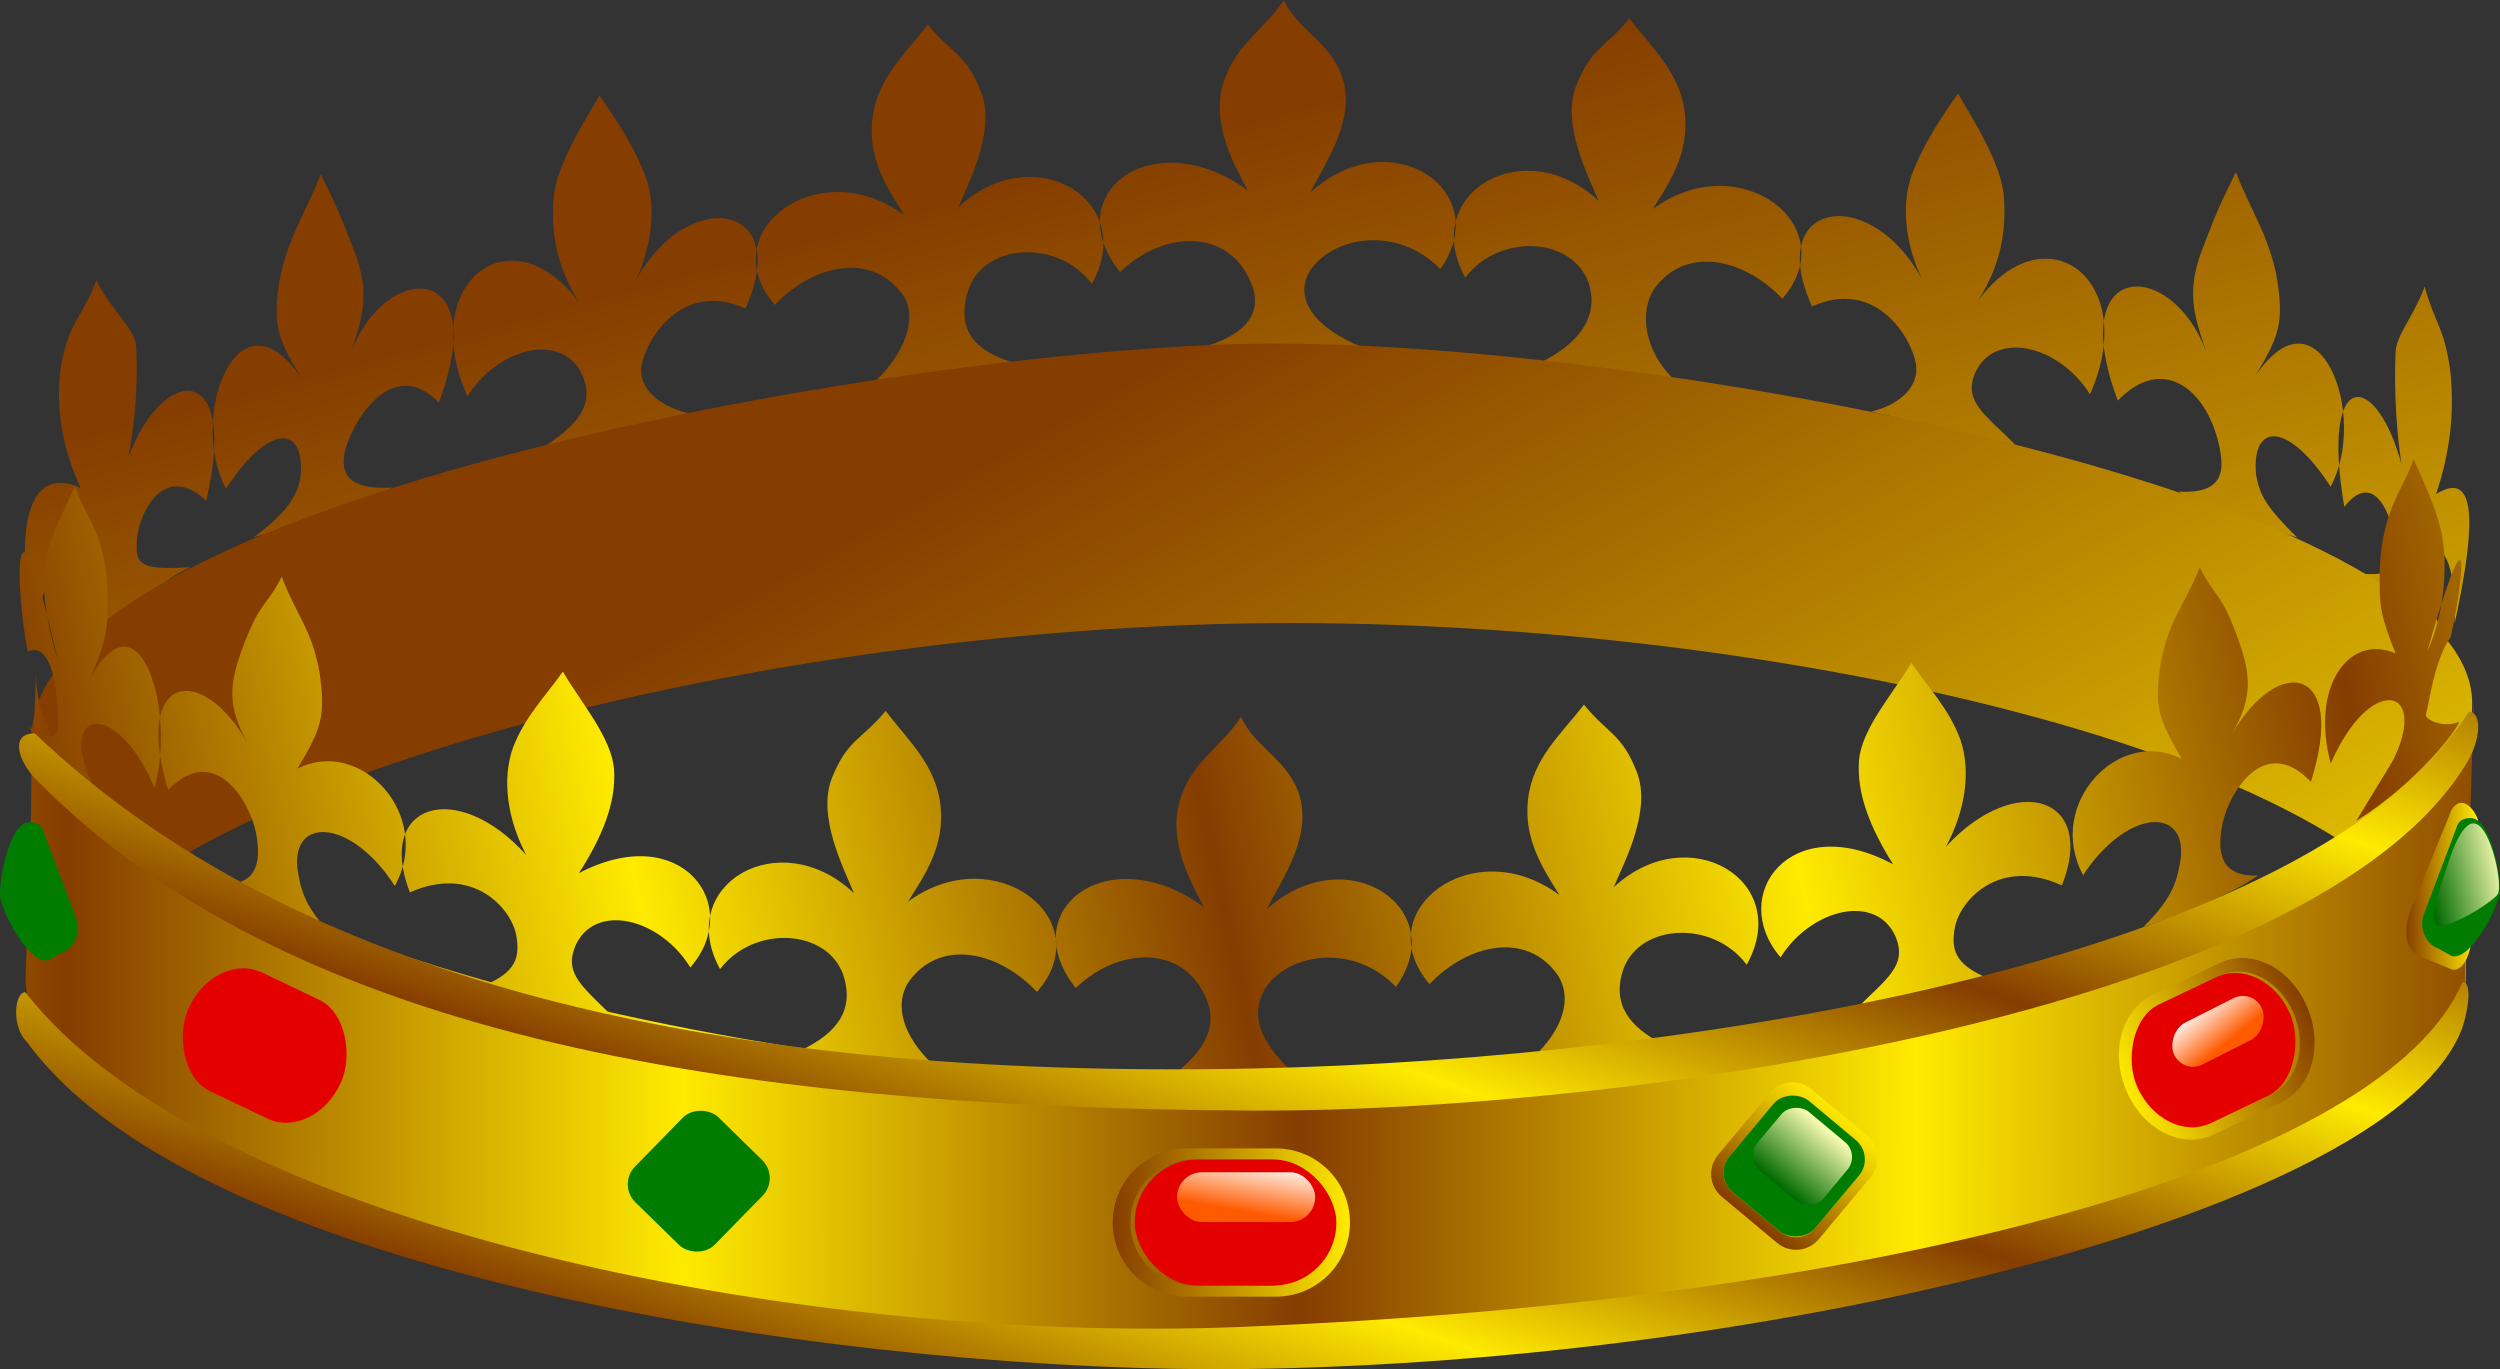
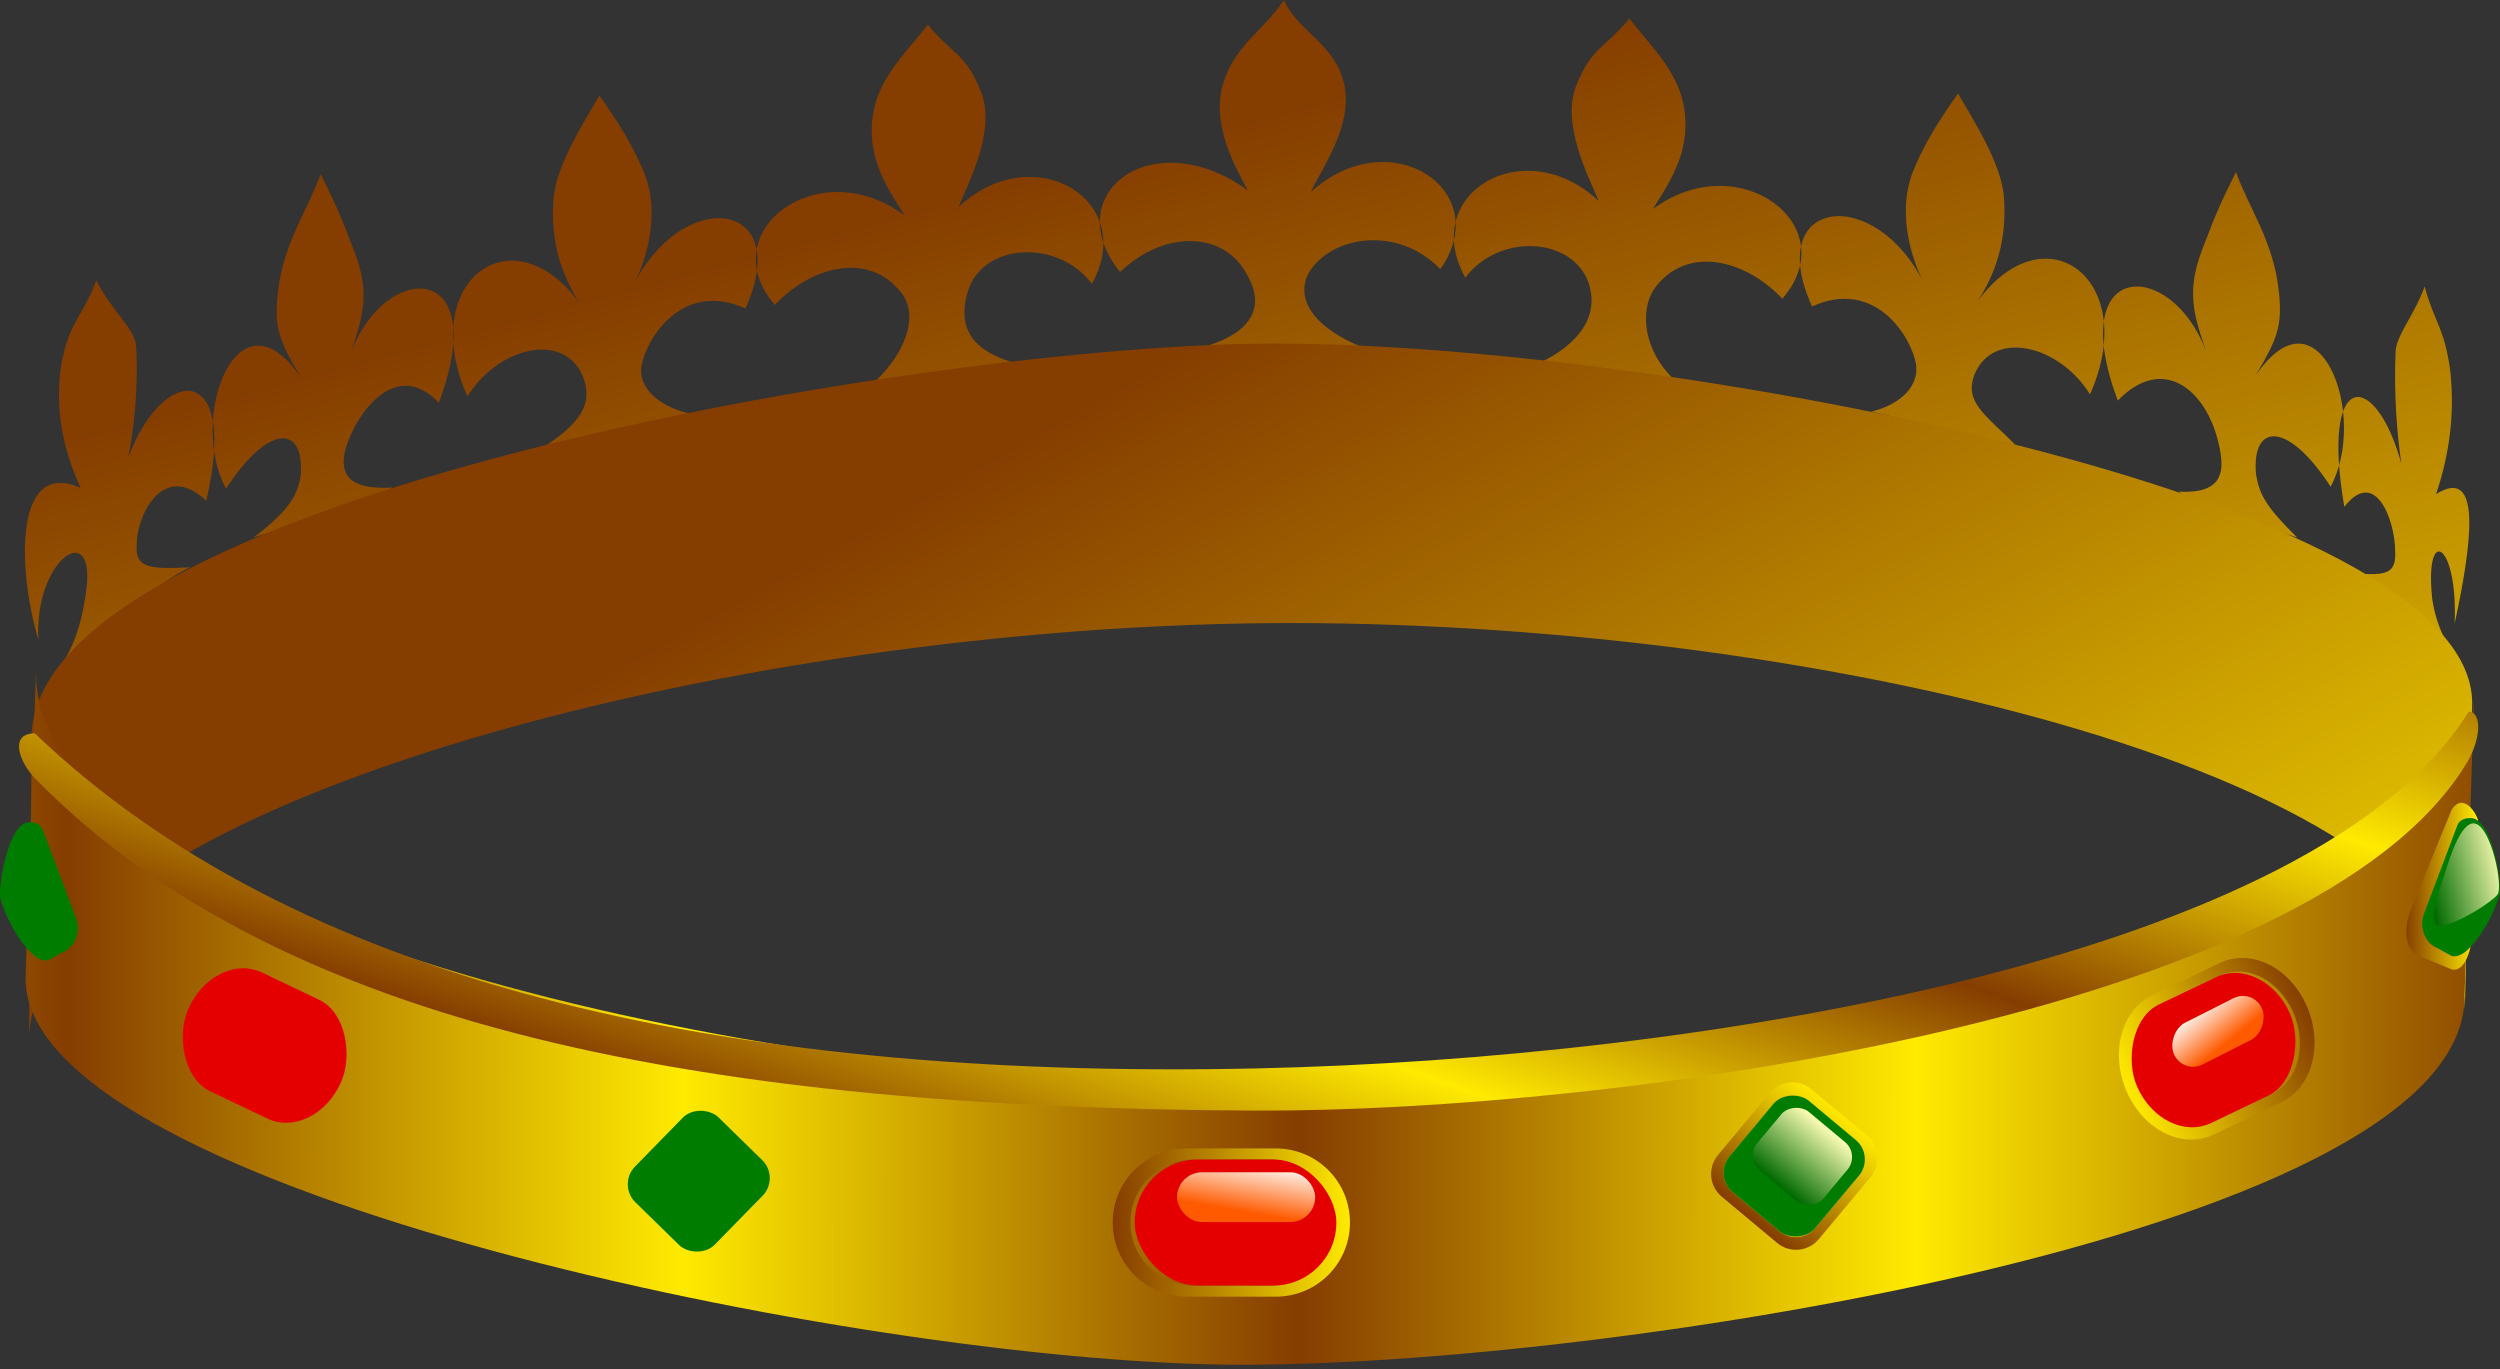
<svg xmlns="http://www.w3.org/2000/svg" xmlns:xlink="http://www.w3.org/1999/xlink" space="preserve" version="1.0" viewBox="0 0 368.83 202">
  <rect x="0" y="0" width="368.83" height="202" fill="#333333" stroke="none" />
  <defs>
    <linearGradient id="e">
      <stop stop-color="#006a00" offset="0" />
      <stop stop-color="#ffffb7" offset="1" />
    </linearGradient>
    <linearGradient id="g">
      <stop stop-color="#ff5a00" offset="0" />
      <stop stop-color="#fff" offset="1" />
    </linearGradient>
    <linearGradient id="a">
      <stop stop-color="#853d00" offset="0" />
      <stop stop-color="#ffea00" offset="1" />
    </linearGradient>
    <linearGradient id="o" x1="79.615" x2="128.05" y1="983.85" y2="983.86" gradientTransform="matrix(1.877 0 0 .533 -139.62 -366.87)" gradientUnits="userSpaceOnUse" xlink:href="#a" spreadMethod="reflect" />
    <linearGradient id="n" x1="71.826" x2="115.08" y1="941.46" y2="939.13" gradientTransform="matrix(1.984 0 0 .504 -139.62 -366.87)" gradientUnits="userSpaceOnUse" xlink:href="#a" spreadMethod="reflect" />
    <linearGradient id="m" x1="114.39" x2="319.06" y1="782.29" y2="992.65" gradientTransform="matrix(1.898 0 0 .527 -139.62 -366.87)" gradientUnits="userSpaceOnUse" xlink:href="#a" />
    <linearGradient id="l" x1="117.36" x2="297.3" y1="881.44" y2="973.06" gradientTransform="matrix(1.875 0 0 .533 -139.62 -366.87)" gradientUnits="userSpaceOnUse" xlink:href="#a" />
    <linearGradient id="k" x1="66.687" x2="105.92" y1="1247.6" y2="1229.3" gradientTransform="matrix(2.483 0 0 .403 -139.62 -366.87)" gradientUnits="userSpaceOnUse" xlink:href="#a" spreadMethod="reflect" />
    <linearGradient id="b" x1="242.61" x2="270.28" y1="692.76" y2="692.76" gradientTransform="scale(1.265 .791)" gradientUnits="userSpaceOnUse" xlink:href="#a" />
    <linearGradient id="j" x1="-125.47" x2="-121.23" y1="1137.6" y2="1128.8" gradientTransform="scale(1.479 .676)" gradientUnits="userSpaceOnUse" xlink:href="#g" />
    <linearGradient id="f" x1="753.73" x2="769.89" y1="318.48" y2="318.48" gradientTransform="scale(.656 1.524)" gradientUnits="userSpaceOnUse" xlink:href="#a" />
    <linearGradient id="d" x1="541.84" x2="553.82" y1="536.29" y2="536.29" gradientTransform="scale(.942 1.062)" gradientUnits="userSpaceOnUse" xlink:href="#e" />
    <linearGradient id="c" x1="695.98" x2="704.07" y1="366.05" y2="356.69" gradientTransform="scale(.726 1.378)" gradientUnits="userSpaceOnUse" xlink:href="#e" />
    <linearGradient id="p" x1="65.57" x2="104.15" y1="1363.3" y2="1345.3" gradientTransform="matrix(2.518 0 0 .397 -139.62 -366.87)" gradientUnits="userSpaceOnUse" xlink:href="#a" spreadMethod="reflect" />
    <linearGradient id="i" x1="449.48" x2="469.47" y1="584.73" y2="584.73" gradientTransform="scale(1.032 .969)" gradientUnits="userSpaceOnUse" xlink:href="#a" />
    <linearGradient id="h" x1="210.7" x2="215.93" y1="994.62" y2="983.82" gradientTransform="scale(1.666 .6)" gradientUnits="userSpaceOnUse" xlink:href="#g" />
  </defs>
  <path d="m28.083 83.687c-6.315 0.351-8.161-4e-3 -7.916-3.376 0.01-4.301 3.939-12.399 10.265-6.436 4.879-20.734-6.374-20.128-11.513-6.396 0.79-3.956 1.564-10.135 1.145-16.562-0.177-2.402-3.779-5.337-5.855-9.543-2.072 5.498-3.993 5.99-5.186 12.503-0.966 6.487 0.28 12.493 2.877 18.106-9.628-4.38-9.485 11.347-6.229 22.426-0.696-11.751 8.344-17.948 7.086-7.581-0.356 3.019-1.469 9.634-5.468 13.272 5.476-5.094 15.921-14.33 20.794-16.413zm29.787-11.759c-6.315 0.351-7.677-1.87-7.011-5.185 0.915-4.301 6.954-14.509 13.883-7.34 7.894-21.036-7.882-21.033-13.02-7.301 1.995-5.765 2.828-9.034 0.541-15.054-2.287-6.021-2.874-7.147-4.95-11.352-2.072 5.497-4.897 9.306-6.09 15.82-0.966 6.486-0.323 8.271 3.178 14.186-9.326-13.727-16.721 5.919-11.053 16.395 6.239-9.64 11.66-9.505 11.006-1.852-0.478 3.002-2.073 5.413-6.976 9.055 5.476-1.781 16.826-4.686 20.492-7.372zm43.95-10.893c-4.825-1.127-7.71-3.952-7.178-7.079 0.741-4.058 6.068-12.638 15.328-8.445 7.28-16.091-9.4-18.199-16.704-3.065 2.788-5.258 3.68-11.48 2.035-16.244-1.715-4.549-4.179-8.272-6.874-12.113-2.604 4.473-6.45 10.564-6.782 15.342-0.322 4.778 0.389 9.844 3.822 15.221-10.045-13.567-24.003-2.948-16.51 13.832 4.521-7.288 14.211-9.62 17.016-3.001 1.632 4.151-0.405 6.915-5.724 10.457l21.571-4.905zm27.26-4.748c4.35-4.071 6.4-9.371 4.15-12.745-4.62-6.476-13.27-4.536-18.91 1.437-9.27-10.664 6.26-22.675 19.09-13.236-2.26-3.668-5.36-8.002-4.72-14.073 0.65-6.071 4.85-9.663 8.19-14.044 3.5 4.321 5.58 4.178 7.84 9.891 2.26 5.713-1.8 13.377-3.31 17.036 11-10.321 26.55-1.102 19.68 11.316-4.95-6.583-15.73-6.049-18.18 0.74-1.72 5.176-0.03 8.864 6.38 10.822l-20.21 2.856zm72.06-4.991c-7.48-3.015-10.07-7.266-8.05-11.069 3.26-5.395 13.07-7.093 19.4-0.517 8.15-11.542-7.31-22.051-19.12-11.37 1.87-3.876 6.21-9.883 4.95-15.858-1.25-5.976-6.8-7.763-8.91-12.482-3.04 4.652-7.33 6.633-9.01 12.544-1.68 5.912 1.82 12.049 3.69 15.538-14.06-10.165-28.12 0.516-18.84 12.059 6.19-6.03 15.02-6.206 18.56 0.086 2.8 4.616 1.52 8.786-6.59 11.069h23.92zm45.84 4.69c-4.35-4.071-5.19-9.975-2.94-13.349 4.62-6.476 13.27-4.536 18.91 1.437 9.27-10.663-6.27-22.674-19.09-13.235 2.26-3.668 5.36-8.003 4.72-14.074-0.65-6.071-4.86-9.663-8.19-14.044-3.5 4.322-5.58 4.178-7.84 9.891-2.27 5.713 1.8 13.377 3.31 17.036-11-10.321-26.55-1.102-19.68 11.316 4.95-6.583 15.73-6.048 18.18 0.74 1.72 5.176-1.78 9.166-6.99 11.727l19.61 2.555zm29.1 4.747c4.53-1.127 7.11-3.952 6.58-7.078-0.74-4.058-6.07-12.639-15.33-8.445-7.29-16.091 9.4-18.2 16.7-3.065-2.78-5.258-3.68-11.48-2.03-16.245 1.71-4.548 4.18-8.271 6.87-12.112 2.61 4.472 6.45 10.564 6.78 15.342 0.33 4.777-0.38 9.843-3.82 15.221 10.05-13.567 24-2.948 16.51 13.832-4.52-7.289-14.21-9.621-17.01-3.002-1.64 4.152 1.61 6.011 6.02 10.457l-21.27-4.905zm45.34 11.798c6.32 0.351 6.73-2.765 6.11-6.09-1.52-8.521-8.16-14.509-15.09-7.34-7.89-21.035 7.88-21.033 13.02-7.3-1.99-5.766-2.83-9.034-0.54-15.055 2.29-6.02 2.88-7.146 4.95-11.352 2.07 5.498 4.9 9.307 6.09 15.82 0.97 6.486 0.32 8.271-3.18 14.186 9.33-13.727 16.72 5.92 11.06 16.396-6.24-9.64-11.66-9.506-11.01-1.852 0.48 3.002 1.47 4.81 6.07 9.356-5.47-1.781-13.81-4.083-17.48-6.769zm26.16 12.06c4.61 0.351 5.96-4e-3 5.78-3.376-0.01-4.3-2.88-12.398-7.5-6.435-3.56-20.734 4.66-20.129 8.41-6.396-0.58-3.957-1.14-10.136-0.84-16.562 0.13-2.403 2.76-5.338 4.28-9.543 1.51 5.497 2.92 5.99 3.79 12.503 0.7 6.486-0.21 12.492-2.1 18.106 7.03-4.38 5.11 8.03 2.74 19.109 0.5-11.751-4.29-14.631-3.37-4.264 0.26 3.019 1.68 7.222 4.6 10.864-4-5.098-12.23-11.923-15.79-14.006z" fill="url(#m)" fill-rule="evenodd" />
  <path d="m4.289 153.16c0.684-33.56 102.48-61.241 186.2-61.241 78.9 0 173.29 22.861 173.15 57.121l1.09-45.25c0.09-30.666-119.58-53.107-176.5-53.107-51.81 0-183.53 22.892-183.58 58.167l-0.361 44.31z" fill="url(#l)" fill-rule="evenodd" />
  <path d="m364.98 103.16c-1.47 33.54-103.9 58.82-187.59 56.86-78.874-1.85-173.02-26.93-172.07-61.177l-1.54 45.227c-0.806 30.65 118 55.89 174.91 57.22 51.79 1.22 184.01-18.58 184.89-53.84l1.4-44.29z" fill="url(#o)" fill-rule="evenodd" />
-   <path d="m362.76 106.48c-2.03 0.95-4.81-0.18-4.88-0.99 0.59-2.09 1.2-7.942 3.7-11.563 2.06-9.612 3.05-20.751-3.51 2.285 3.05-6.714 2.79-14.169 2.25-16.925-0.54-3.554-2.82-8.373-4.24-11.563-1.43 4.598-5.21 7.768-5 18.58 0.02 2.951 0.11 4.567 2.35 10.1-6.8-3.018-12.65 4.846-9.57 16.246 5.67-13.145 14.41-11.51 9.37-0.85-0.45 0.96-2.74 4.49-5.59 9.29 8.89-5.5 15.28-13.85 15.12-14.61zm-29.61 22.67c-6.32 0.32-5.9-4.51-5.21-7.82 0.94-4.3 6.1-13.2 12.99-5.99 5.43-17.165-4.79-18.926-11.7-6.94 3.3-5.75 2.88-9.017 0.62-15.05-2.25-6.033-3.27-5.46-5.32-9.677-2.1 5.486-4.51 7.575-5.74 14.082-1.01 6.485-0.37 8.265 3.09 14.205-9.29-4.83-20.17 6.66-14.56 17.16 6.3-9.6 15.13-10.27 14.43-2.62-0.49 3-0.89 5.71-5.52 10.23 5.48-1.75 13.23-4.91 16.92-7.58zm-40.02 15.11c-4.82-2.05-5.28-4.28-4.73-7.4 0.76-4.06 6.56-10.47 15.79-6.23 5.23-13.07-6.75-16.95-17.1-5.72 2.82-5.24 3.75-11.03 2.13-15.8-1.69-4.56-4.57-7.45-7.24-11.304-2.63 4.454-7.36 9.674-7.72 14.444-0.35 4.78 1.62 9.85 5.02 15.25-15.12-8.11-24.46 4.59-16.59 13.74 4.56-7.26 14.27-9.54 17.03-2.91 1.61 4.17-1.34 6.01-5.78 10.43l19.19-4.5zm-66.92 11.71c4.36-4.05 5.84-8.74 3.6-12.12-4.57-6.51-13.24-4.61-18.91 1.33-9.21-10.72 6.39-22.64 19.16-13.13-2.23-3.68-5.31-8.03-4.63-14.1s4.91-9.64 8.26-14c3.48 4.34 5.56 4.21 7.79 9.94 2.23 5.72-1.88 13.36-3.41 17.01 11.06-10.25 26.55-0.95 19.62 11.43-4.92-6.61-15.7-6.14-18.19 0.64-1.75 5.16 0.83 8.57 6.02 11.16l-19.31 1.84zm-34.4 3.25c-6.25-5.46-7.31-9.42-5.26-13.21 3.29-5.37 13.11-7.01 19.4-0.4 8.22-11.5-7.19-22.1-19.06-11.48 1.9-3.87 6.27-9.85 5.05-15.83s-6.76-7.8-8.84-12.53c-3.07 4.63-7.38 6.59-9.08 12.49-1.71 5.9 1.74 12.06 3.6 15.56-14-10.25-28.12 0.35-18.91 11.95 6.22-6 15.06-6.12 18.56 0.19 2.77 4.63 1.17 8.79-4.86 13.15l19.4 0.11zm-54.25-2.25c-4.33-4.1-5.74-8.8-3.47-12.16 4.65-6.45 13.29-4.46 18.89 1.54 9.34-10.61-6.13-22.71-19.01-13.34 2.28-3.66 5.41-7.97 4.8-14.05-0.61-6.07-4.8-9.69-8.11-14.09-3.52 4.3-5.6 4.15-7.9 9.85-2.29 5.7 1.73 13.38 3.22 17.05-10.95-10.38-26.542-1.25-19.75 11.21 4.99-6.56 15.77-5.96 18.18 0.84 1.69 5.19-0.93 8.56-6.14 11.09l19.29 2.06zm-66.188-11.56c4.84-2 5.325-4.22 4.811-7.35-0.718-4.06-6.437-10.54-15.717-6.4-5.079-13.14 6.94-16.88 17.161-5.53-2.758-5.27-3.617-11.07-1.945-15.83 1.741-4.54 4.648-7.39 7.365-11.216 2.578 4.486 7.247 9.756 7.552 14.536 0.295 4.78-1.724 9.83-5.188 15.19 15.209-7.94 24.399 4.86 16.429 13.92-4.478-7.31-14.155-9.7-16.997-3.09-1.655 4.14 1.275 6.01 5.665 10.48l-19.136-4.71zm-38.942-14.96c6.312 0.39 5.944-4.44 5.298-7.76-0.891-4.31-5.953-13.27-12.922-6.14-5.238-17.224 5.004-18.869 11.779-6.8-3.241-5.79-2.777-9.05-0.455-15.06 2.321-6.007 3.332-5.422 5.432-9.616 2.04 5.51 4.427 7.627 5.582 14.146 0.93 6.49 0.276 8.27-3.258 14.17 9.353-4.72 20.093 6.89 14.365 17.33-6.184-9.68-15.012-10.45-14.401-2.79 0.461 3.01 0.834 5.72 5.409 10.29-5.465-1.81-13.178-5.06-16.829-7.77zm-27.994-23.24c2.311 2.48 4.047 1.62 4.133-0.1 0.002-2.17-0.178-12.769-4.474-11.001-1.951-9.635-2.178-28.018 4.39 1.124-2.07-7.045-2.343-11.786-1.772-14.536 0.586-3.547 2.917-7.737 4.368-10.91 1.381 4.614 5.126 7.223 4.791 18.033-0.051 2.95-0.156 4.565-2.458 10.071 7.194-12.888 12.589 4.999 9.377 16.359-5.52-13.21-14.278-11.67-9.353-0.96 0.432 0.96 2.682 4.52 5.485 9.35-8.831-5.6-14.654-16.67-14.487-17.43z" fill="url(#n)" fill-rule="evenodd" />
-   <path d="m3.742 146.38c-1.678 0-2.029 5.27 0.234 7.34 26.321 36.12 126.39 48.91 179.45 48.26 79.33-0.97 169.87-23.45 179.86-50.38 1.19-3.76 1.19-6.9 0-6.67-11.48 26.64-83.08 46.92-180.13 50.83-66.37 2.69-152.99-15.36-179.42-49.38z" fill="url(#p)" fill-rule="evenodd" />
  <path d="m364.23 104.99c1.68-0.02 2.07 3.37-0.17 7.34-22.29 37.57-126.01 51.76-179.08 51.52-79.33-0.36-143.27-11.72-179.8-48.99-2.315-2.41-3.894-6.64-0.054-6.67 38.019 36.35 100.53 51.15 180.07 49.44 66.41-1.42 156.62-16.55 179.03-52.64z" fill="url(#k)" fill-rule="evenodd" />
  <g transform="matrix(.641 -.768 .768 .641 -481.86 166.63)" fill-rule="evenodd">
    <path d="m469.02 568.19c-2.06 0-3.72 1.66-3.72 3.72v9.03c0 2.06 1.66 3.72 3.72 3.72h10.09c2.06 0 3.72-1.66 3.72-3.72v-9.03c0-2.06-1.66-3.72-3.72-3.72h-10.09zm-0.89-1.45c-2.43 0-4.38 1.95-4.38 4.37v10.63c0 2.42 1.95 4.37 4.38 4.37h11.87c2.43 0 4.38-1.95 4.38-4.37v-10.63c0-2.42-1.95-4.37-4.38-4.37h-11.87z" fill="url(#i)" />
    <g transform="translate(-40 .625)">
      <rect x="505.3" y="567.56" width="17.531" height="16.469" ry="3.719" fill="#007d00" />
      <rect x="510.3" y="569.44" width="11.281" height="12.719" ry="2.872" fill="url(#d)" />
    </g>
  </g>
  <g transform="matrix(.699 -.715 .715 .699 -640.42 110.3)" fill-rule="evenodd">
    <path d="m469.02 568.19c-2.06 0-3.72 1.66-3.72 3.72v9.03c0 2.06 1.66 3.72 3.72 3.72h10.09c2.06 0 3.72-1.66 3.72-3.72v-9.03c0-2.06-1.66-3.72-3.72-3.72h-10.09zm-0.89-1.45c-2.43 0-4.38 1.95-4.38 4.37v10.63c0 2.42 1.95 4.37 4.38 4.37h11.87c2.43 0 4.38-1.95 4.38-4.37v-10.63c0-2.42-1.95-4.37-4.38-4.37h-11.87z" fill="url(#i)" />
    <g transform="translate(-40 .625)">
      <rect x="505.3" y="567.56" width="17.531" height="16.469" ry="3.719" fill="#007d00" />
      <rect x="510.3" y="569.44" width="11.281" height="12.719" ry="2.872" fill="url(#d)" />
    </g>
  </g>
  <g transform="translate(-142.72 -367.31)" fill-rule="evenodd">
    <path d="m318.8 538.38c-5.15 0-9.3 4.14-9.3 9.29s4.15 9.3 9.3 9.3h11.15c5.15 0 9.3-4.15 9.3-9.3s-4.15-9.29-9.3-9.29h-11.15zm-0.99-1.64c-6.06 0-10.93 4.87-10.93 10.93s4.87 10.94 10.93 10.94h13.13c6.06 0 10.94-4.88 10.94-10.94s-4.88-10.93-10.94-10.93h-13.13z" fill="url(#b)" />
    <g transform="translate(-24.375 -50.625)">
      <rect x="334.5" y="589" width="29.75" height="18.594" ry="9.297" fill="#e50000" />
      <rect x="340.75" y="590.88" width="20.375" height="7.344" ry="3.672" fill="url(#h)" />
    </g>
  </g>
  <g transform="matrix(.758 .362 -.414 .941 19.435 -478.76)" fill-rule="evenodd">
    <path d="m318.8 538.38c-5.15 0-9.3 4.14-9.3 9.29s4.15 9.3 9.3 9.3h11.15c5.15 0 9.3-4.15 9.3-9.3s-4.15-9.29-9.3-9.29h-11.15zm-0.99-1.64c-6.06 0-10.93 4.87-10.93 10.93s4.87 10.94 10.93 10.94h13.13c6.06 0 10.94-4.88 10.94-10.94s-4.88-10.93-10.94-10.93h-13.13z" fill="url(#b)" />
    <g transform="translate(-24.375 -50.625)">
      <rect x="334.5" y="589" width="29.75" height="18.594" ry="9.297" fill="#e50000" />
      <rect x="340.75" y="590.88" width="20.375" height="7.344" ry="3.672" fill="url(#h)" />
    </g>
  </g>
  <g transform="translate(-132.75 -471.87)" fill-rule="evenodd">
    <path transform="matrix(-.758 .362 .414 .94 478.93 -5.641)" d="m318.8 538.38c-5.15 0-9.3 4.14-9.3 9.29s4.15 9.3 9.3 9.3h11.15c5.15 0 9.3-4.15 9.3-9.3s-4.15-9.29-9.3-9.29h-11.15zm-0.99-1.64c-6.06 0-10.93 4.87-10.93 10.93s4.87 10.94 10.93 10.94h13.13c6.06 0 10.94-4.88 10.94-10.94s-4.88-10.93-10.94-10.93h-13.13z" fill="url(#b)" />
    <rect transform="matrix(-.758 .362 .414 .94 476.45 -62.08)" x="334.5" y="589" width="29.75" height="18.594" ry="9.297" fill="#e50000" />
    <rect transform="matrix(-.892 .451 .384 .923 0 0)" x="-192.89" y="763.42" width="14.627" height="6.686" ry="3.343" fill="url(#j)" />
  </g>
  <g transform="translate(-139.62 -366.87)" fill-rule="evenodd">
    <path d="m504.07 506.73c0.32-1.15-1.95 1.48-2.58 1.19l-2.37-1.23c-2.07-0.74-2.24-3.44-1.73-5.18l4.82-12.72c0.85-1.85 3.26-0.26 3-0.96-0.79-2.23-2.71-3.57-3.91-1.45l-6.15 15.04c-0.75 2.12-0.97 5.43 1.26 6.4l4.73 2c1.23 0.53 2.38-0.77 2.93-3.09z" fill="url(#f)" />
    <path d="m497.21 501.76c-0.72 1.93 0.18 4.3 2.1 5.02l1.74 0.98c0.45 0.33 1.33 0.3 2.37-0.54 2.19-1.87 4.18-5.59 4.95-8.3 0.42-1.41-0.89-10.34-3.77-11.29-0.38-0.13-1.95-0.22-2.44 1l-4.95 13.13z" fill="#007d00" />
    <path transform="matrix(.95 .312 -.312 .95 176.36 -134.23)" d="m512.74 497.98c-0.31 1.14-4.03 5.77-6.36 6.94-1.68 0.84-2.14-1.87-2-7.28 0.03-1.24-0.4-8.52 2.04-8.56 2.46-0.03 6.75 7.53 6.32 8.9z" fill="url(#c)" />
  </g>
  <g transform="matrix(-1 0 0 1 508.45 -366.25)" fill-rule="evenodd">
-     <path d="m504.07 506.73c0.32-1.15-1.95 1.48-2.58 1.19l-2.37-1.23c-2.07-0.74-2.24-3.44-1.73-5.18l4.82-12.72c0.85-1.85 3.26-0.26 3-0.96-0.79-2.23-2.71-3.57-3.91-1.45l-6.15 15.04c-0.75 2.12-0.97 5.43 1.26 6.4l4.73 2c1.23 0.53 2.38-0.77 2.93-3.09z" fill="url(#f)" />
    <path d="m497.21 501.76c-0.72 1.93 0.18 4.3 2.1 5.02l1.74 0.98c0.45 0.33 1.33 0.3 2.37-0.54 2.19-1.87 4.18-5.59 4.95-8.3 0.42-1.41-0.89-10.34-3.77-11.29-0.38-0.13-1.95-0.22-2.44 1l-4.95 13.13z" fill="#007d00" />
    <path transform="matrix(.95 .312 -.312 .95 176.36 -134.23)" d="m512.74 497.98c-0.31 1.14-4.03 5.77-6.36 6.94-1.68 0.84-2.14-1.87-2-7.28 0.03-1.24-0.4-8.52 2.04-8.56 2.46-0.03 6.75 7.53 6.32 8.9z" fill="url(#c)" />
  </g>
</svg>